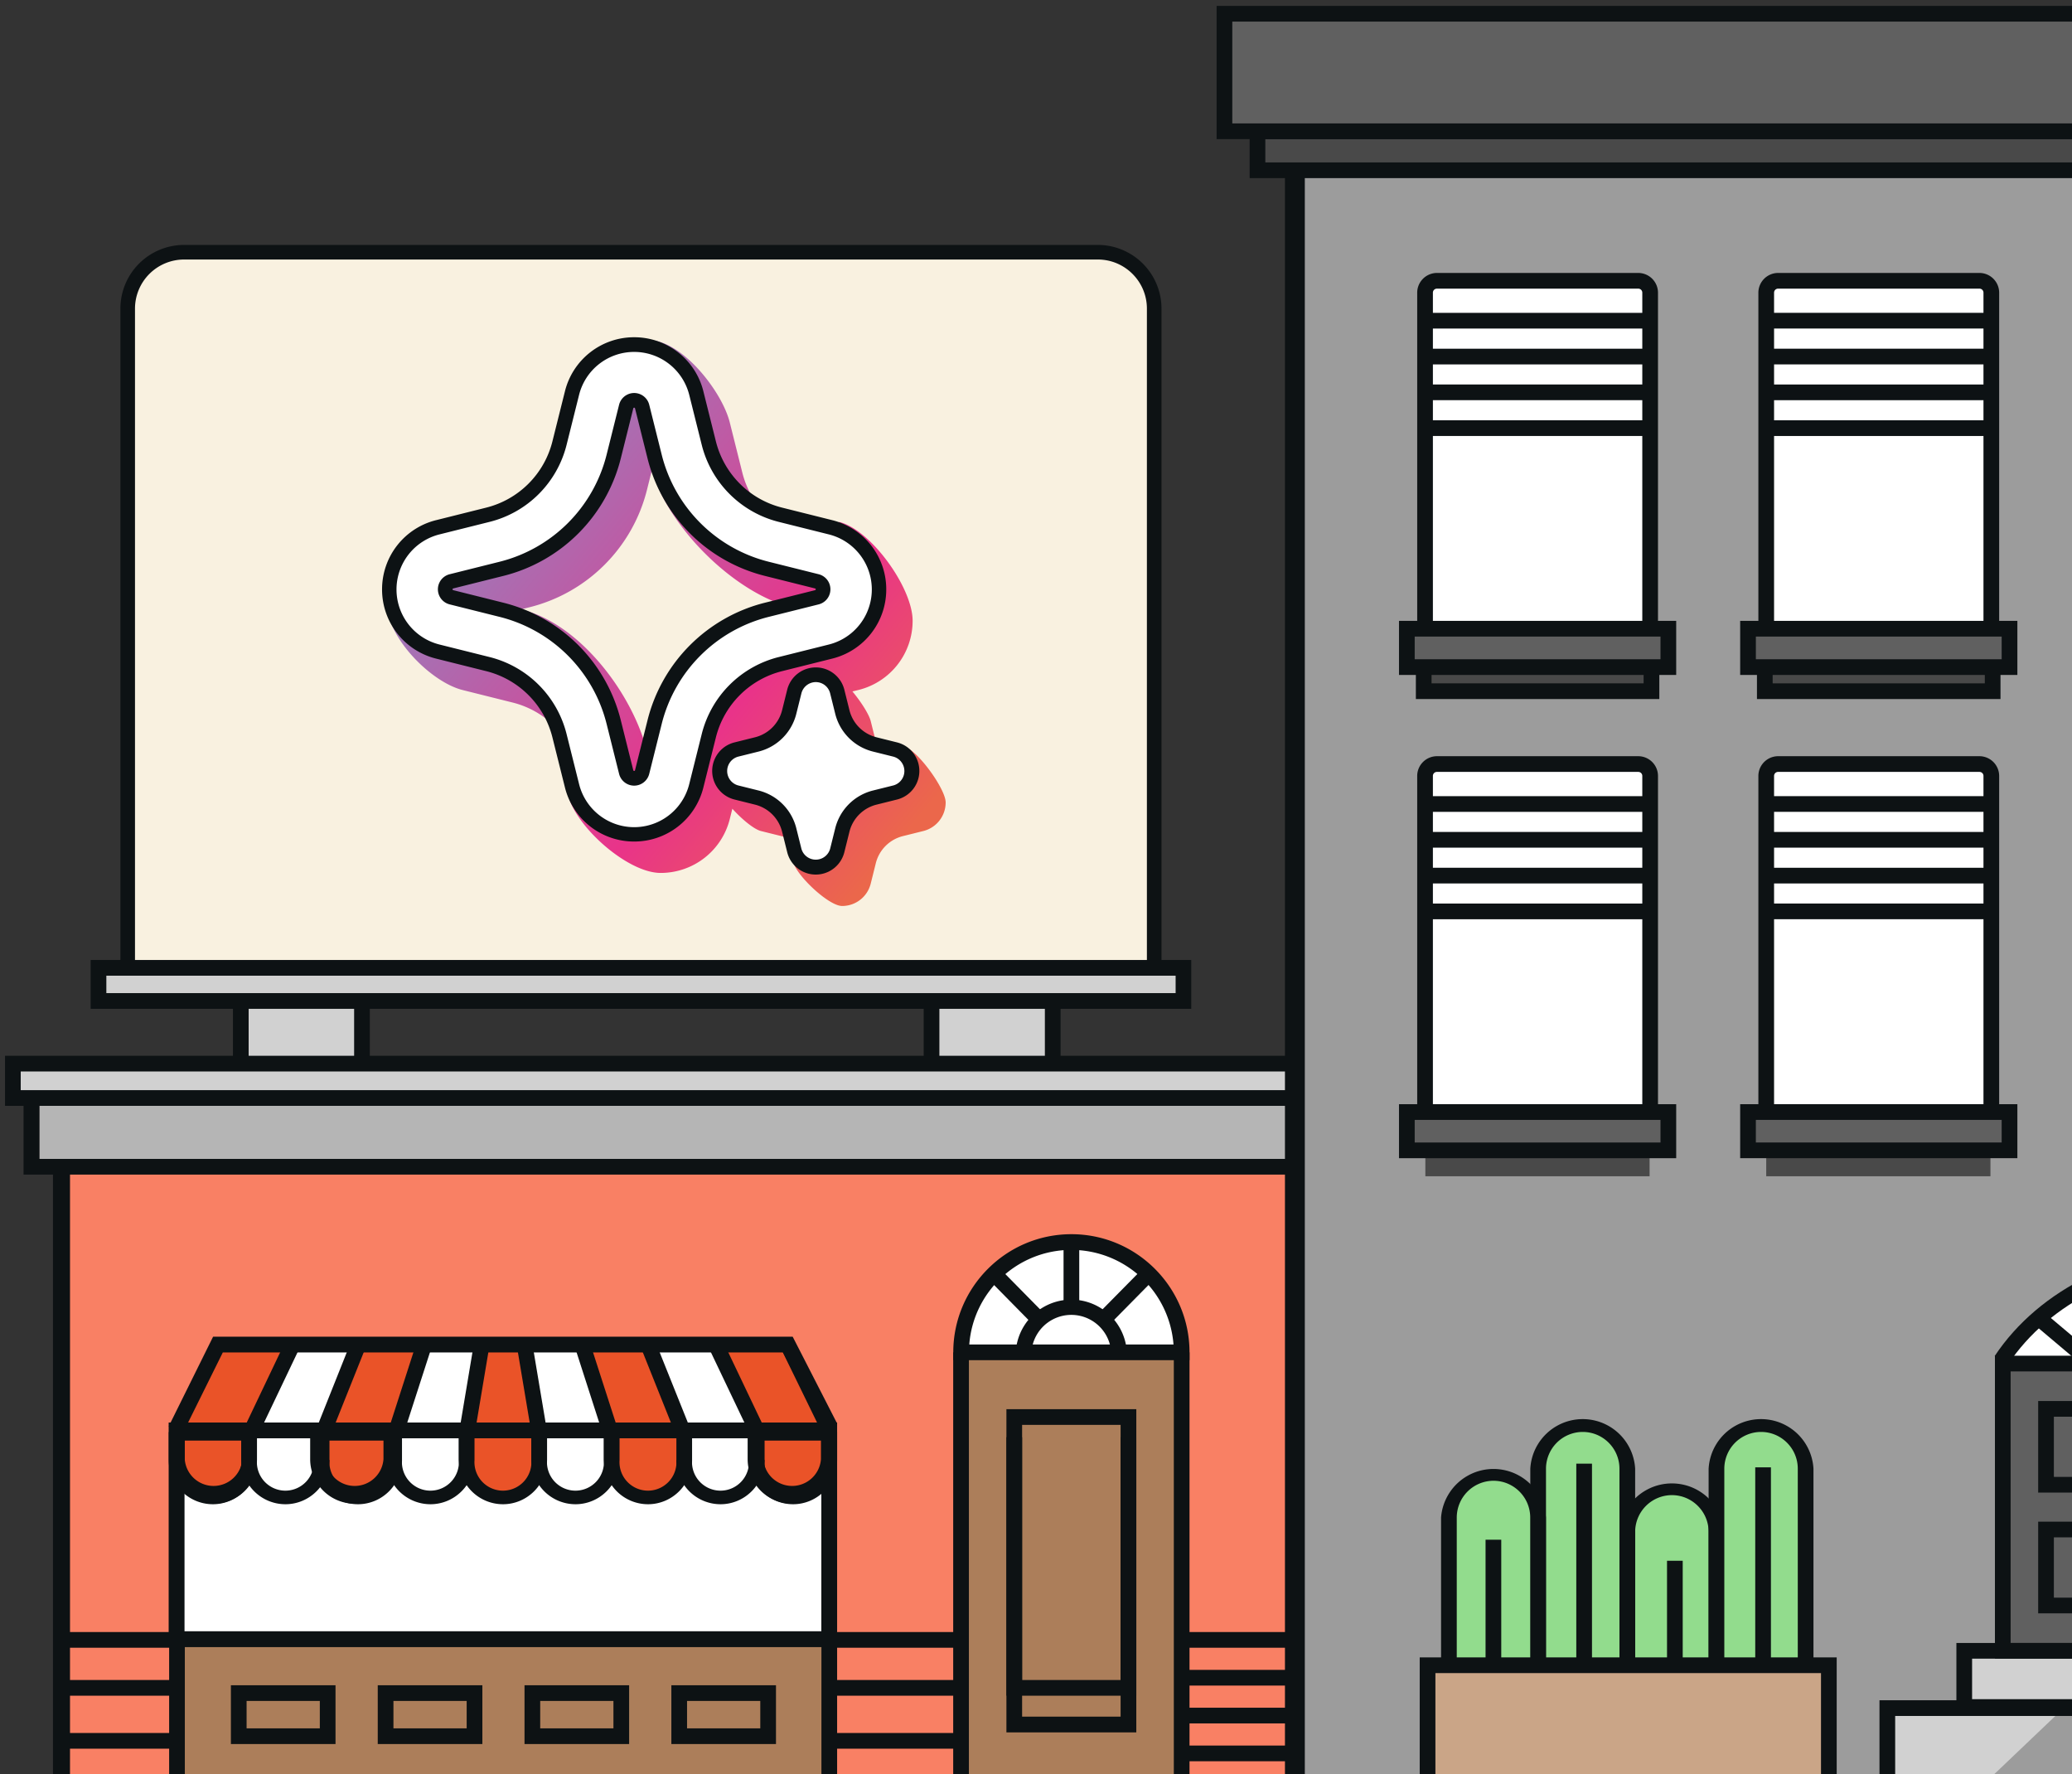
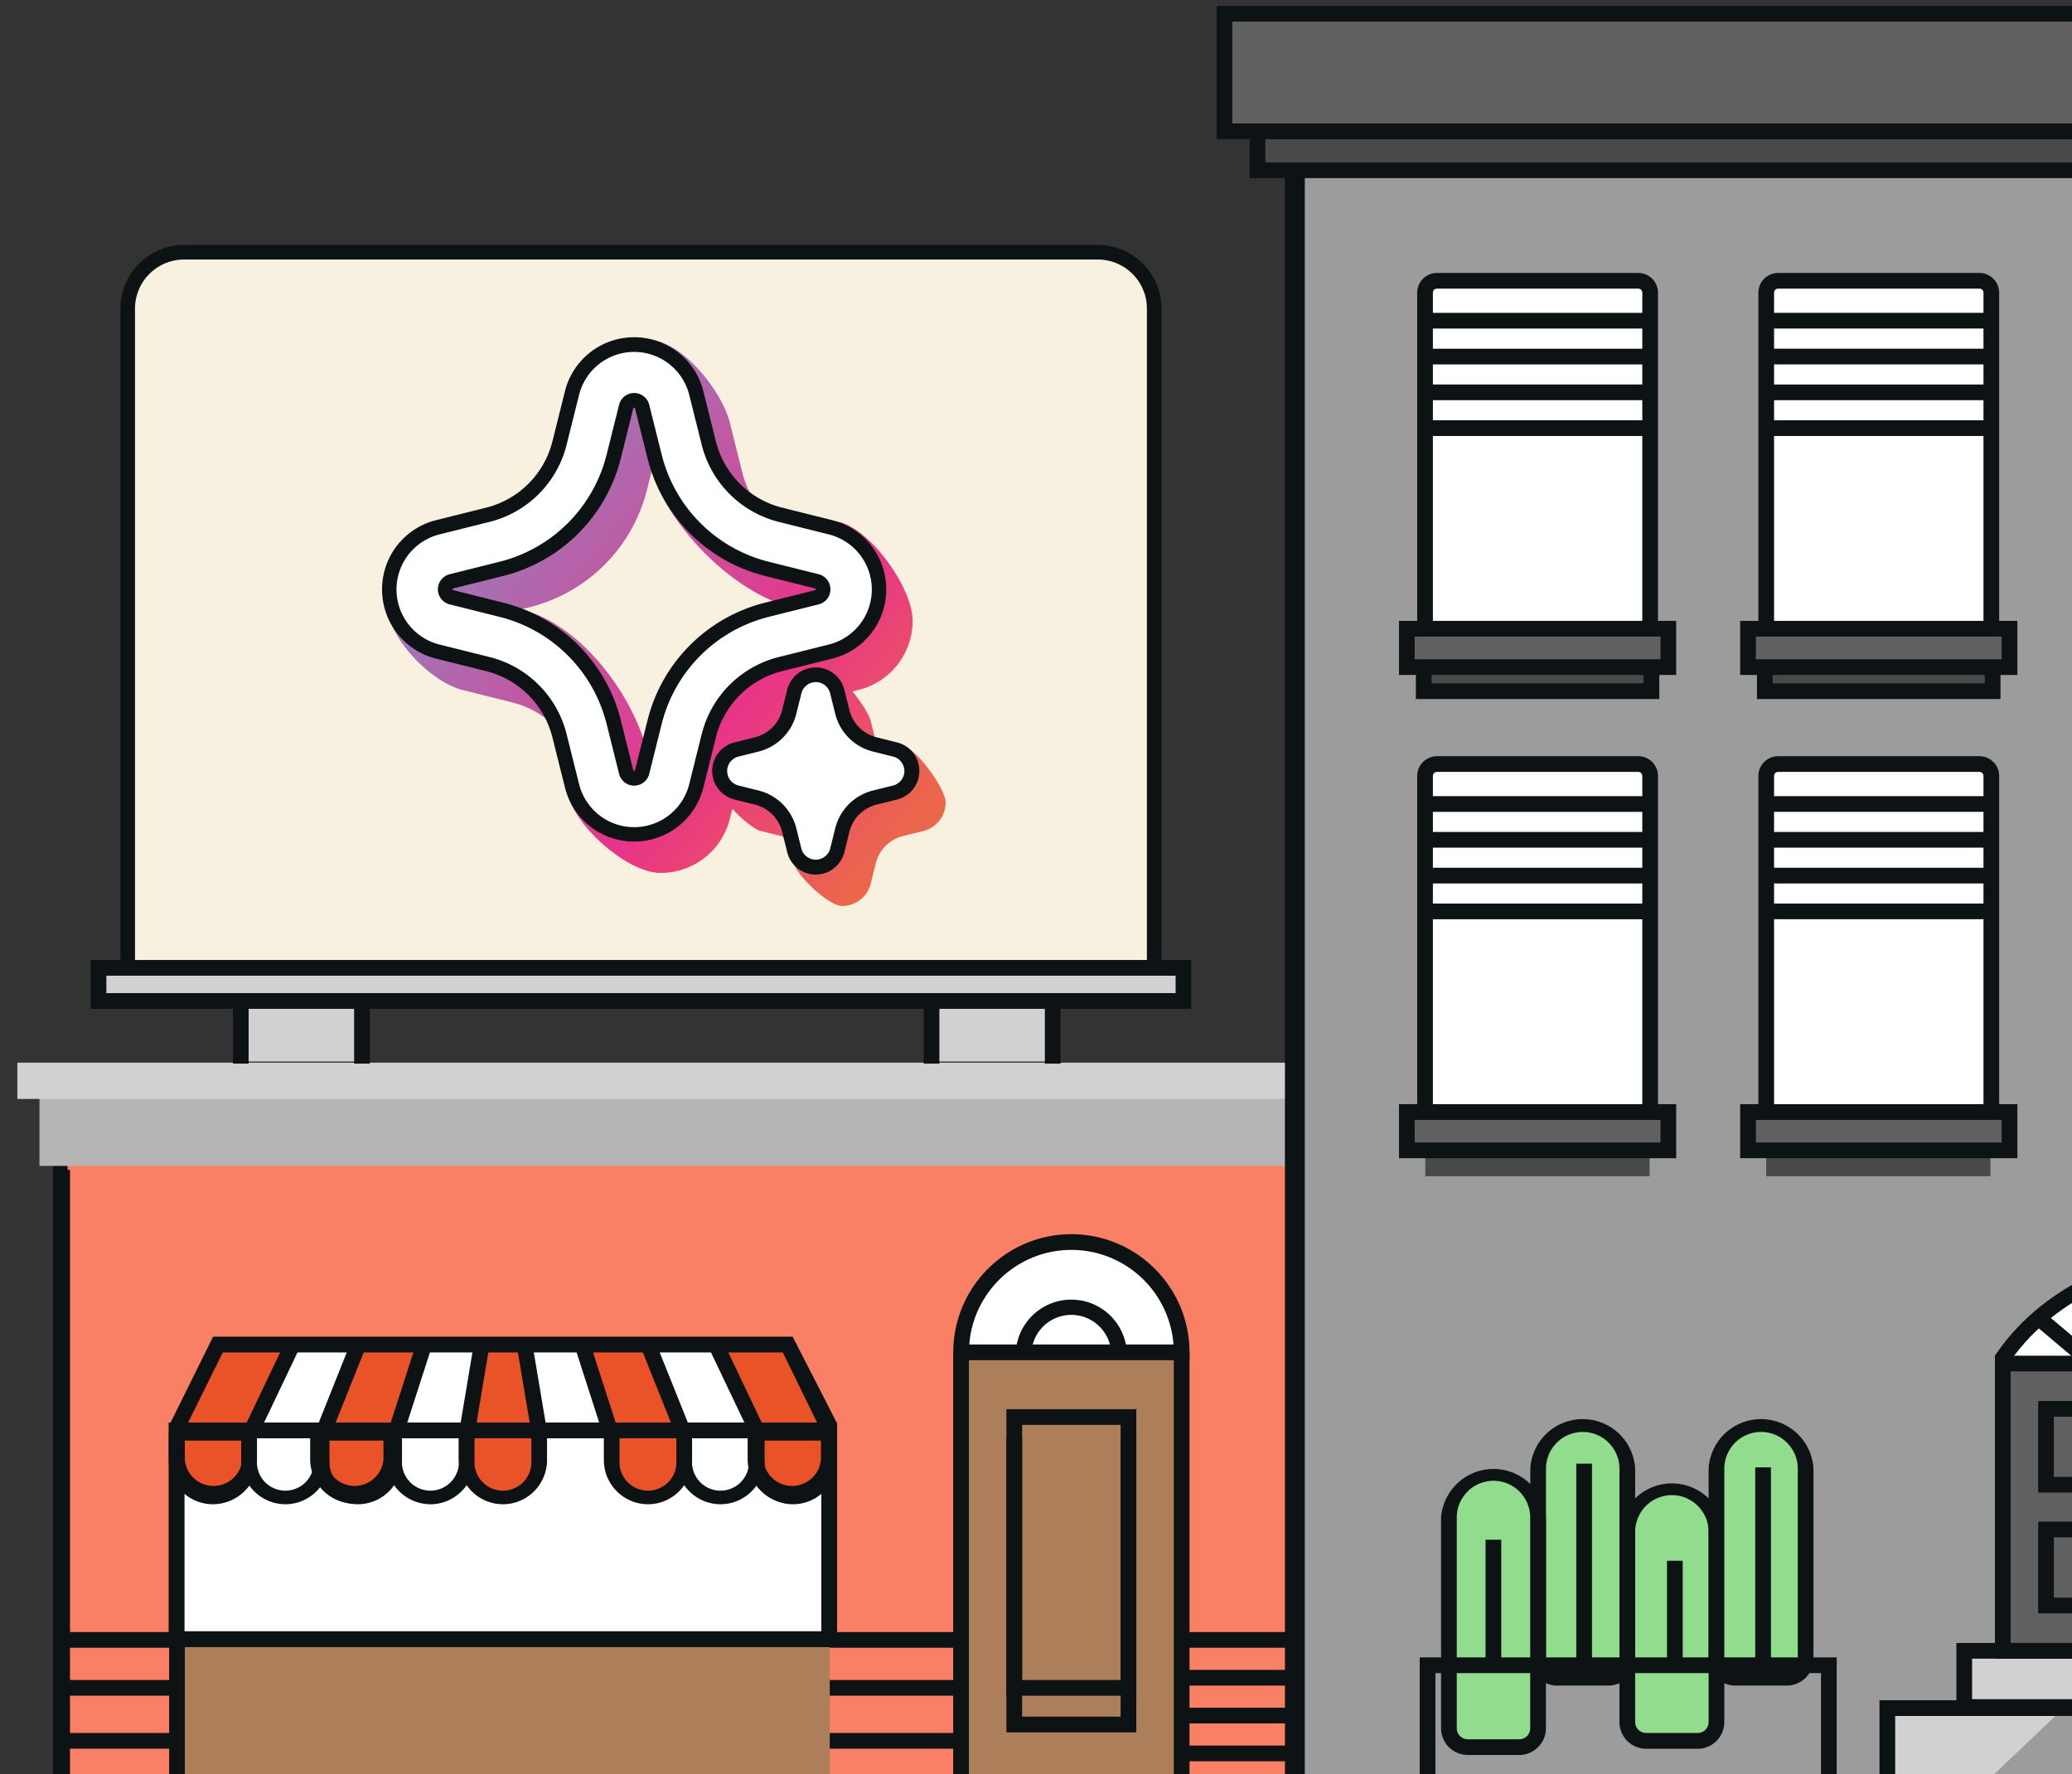
<svg xmlns="http://www.w3.org/2000/svg" width="264" height="226" fill="none">
  <rect width="100%" height="100%" fill="#333333" stroke="none" />
  <path fill="#0D1214" d="M39.6 148.84h-2v80.33h2v-80.33Z" />
  <path fill="#F98064" d="M166.98 143.13H7.68v85.39h159.3v-85.39Z" />
  <path fill="#0D1214" d="M166.04 144.06v83.53H8.61v-83.53h157.43Zm1.86-1.86H6.75v87.25h161.16V142.2h-.01Z" />
  <path fill="#fff" d="M91.45 171.38H36.9l-5.08 10.94H96l-4.55-10.94ZM105.9 182.41H22.37v26.27h83.53v-26.27Z" />
  <path fill="#EA5328" d="M22.54 182.51h9.34v3.37a4.67 4.67 0 1 1-9.34 0v-3.37Z" />
  <path fill="#0D1214" d="M27.21 191.55a5.67 5.67 0 0 1-5.67-5.67v-4.37h11.34v4.37a5.67 5.67 0 0 1-5.67 5.67Zm-3.67-8.04v2.37a3.68 3.68 0 0 0 7.34 0v-2.37h-7.34Z" />
  <path fill="#fff" d="M31.3 182.51h9.34v3.37a4.67 4.67 0 1 1-9.34 0v-3.37ZM50.04 182.51h9.34v3.37a4.67 4.67 0 1 1-9.34 0v-3.37ZM68.6 182.51h9.34v3.37a4.67 4.67 0 1 1-9.34 0v-3.37ZM87.33 182.51h9.34v3.37a4.67 4.67 0 1 1-9.34 0v-3.37Z" />
  <path fill="#0D1214" d="M122.64 220.76H7.25v2h115.39v-2ZM122.64 214.01H7.25v2h115.39v-2ZM122.64 207.9H7.25v2h115.39v-2ZM166.06 222.36H150.3v2h15.76v-2ZM166.06 217.54H150.3v2h15.76v-2ZM166.06 212.72H150.3v2h15.76v-2ZM166.06 207.9H150.3v2h15.76v-2Z" />
  <path fill="#EA5328" d="M40.52 182.51h9.34v3.37a4.67 4.67 0 1 1-9.34 0v-3.37Z" />
  <path fill="#0D1214" d="M45.19 191.55a5.67 5.67 0 0 1-5.67-5.67v-4.37h11.34v4.37a5.67 5.67 0 0 1-5.67 5.67Zm-3.67-8.04v2.37a3.68 3.68 0 0 0 7.34 0v-2.37h-7.34Z" />
  <path fill="#EB6668" d="M59.84 182.51h9.34v3.37a4.67 4.67 0 1 1-9.34 0v-3.37ZM77.82 182.51h9.34v3.37a4.67 4.67 0 1 1-9.34 0v-3.37Z" />
  <path fill="#EA5328" d="M96.26 182.51h9.34v3.37a4.67 4.67 0 1 1-9.34 0v-3.37Z" />
  <path fill="#0D1214" d="M100.93 191.55a5.67 5.67 0 0 1-5.67-5.67v-4.37h11.34v4.37a5.67 5.67 0 0 1-5.67 5.67Zm-3.67-8.04v2.37a3.68 3.68 0 0 0 7.34 0v-2.37h-7.34Z" />
  <path fill="#AC7E5A" d="M105.72 208.59H22.54v18.91h83.18v-18.91Z" />
  <path fill="#B5B5B5" d="M170.9 139.74H5.03v8.78H170.9v-8.78Z" />
  <path fill="#D1D1D1" d="M170.9 135.37H2.21v4.62H170.9v-4.62ZM46.21 125.03H30.19v10.19h16.02v-10.19ZM134.49 125.03h-16.02v10.19h16.02v-10.19Z" />
  <path fill="#fff" d="M122.45 172.27a14.05 14.05 0 1 1 28.1 0h-28.1Z" />
  <path fill="#AC7E5A" d="M150.31 172.28h-27.78v55.04h27.78v-55.04Z" />
  <path fill="#0D1214" d="M167 148.29h-2v79.36h2v-79.36ZM27.12 191.62a5.63 5.63 0 0 1-5.62-5.63v-3.57h2v3.57a3.63 3.63 0 1 0 7.24 0v-3.57h2v3.57c0 3.1-2.52 5.63-5.62 5.63Z" />
  <path fill="#0D1214" d="M36.36 191.62a5.63 5.63 0 0 1-5.62-5.63v-3.57h2v3.57a3.63 3.63 0 1 0 7.24 0v-3.57h2v3.57c0 3.1-2.52 5.63-5.62 5.63Z" />
  <path fill="#0D1214" d="M45.6 191.62a5.63 5.63 0 0 1-5.62-5.63h2a3.63 3.63 0 1 0 7.24 0h2c0 3.1-2.52 5.63-5.62 5.63Z" />
  <path fill="#0D1214" d="M54.84 191.62a5.63 5.63 0 0 1-5.62-5.63v-3.57h2v3.57a3.63 3.63 0 1 0 7.24 0v-3.57h2v3.57c0 3.1-2.52 5.63-5.62 5.63Z" />
  <path fill="#EA5328" d="M59.46 182.42v3.57a4.62 4.62 0 1 0 9.24 0v-3.57" />
  <path fill="#0D1214" d="M64.08 191.62a5.63 5.63 0 0 1-5.62-5.63v-3.57h2v3.57a3.63 3.63 0 1 0 7.24 0v-3.57h2v3.57c0 3.1-2.52 5.63-5.62 5.63Z" />
-   <path fill="#0D1214" d="M73.32 191.62a5.63 5.63 0 0 1-5.62-5.63v-3.57h2v3.57a3.63 3.63 0 1 0 7.24 0v-3.57h2v3.57c0 3.1-2.52 5.63-5.62 5.63Z" />
  <path fill="#EA5328" d="M77.94 182.42v3.57a4.62 4.62 0 1 0 9.24 0v-3.57" />
  <path fill="#0D1214" d="M82.56 191.62a5.63 5.63 0 0 1-5.62-5.63v-3.57h2v3.57a3.63 3.63 0 1 0 7.24 0v-3.57h2v3.57c0 3.1-2.52 5.63-5.62 5.63Z" />
  <path fill="#0D1214" d="M91.8 191.62a5.63 5.63 0 0 1-5.62-5.63h2a3.63 3.63 0 1 0 7.24 0h2c0 3.1-2.52 5.63-5.62 5.63Z" />
  <path fill="#0D1214" d="M101.04 191.62a5.63 5.63 0 0 1-5.62-5.63v-3.57h2v3.57a3.63 3.63 0 1 0 7.24 0v-3.57h2v3.57c0 3.1-2.52 5.63-5.62 5.63ZM151.56 173.27h-30.1v-1c0-8.3 6.75-15.05 15.05-15.05s15.05 6.75 15.05 15.05v1Zm-28.07-2h26.03a13.06 13.06 0 0 0-13.01-12.05c-6.86 0-12.5 5.32-13.01 12.05h-.01Z" />
  <path fill="#0D1214" d="M123.45 172.27h-2v55.32h2v-55.32ZM151.56 172.27h-2v55.32h2v-55.32ZM144.78 216.01h-16.55v-36.5h16.55v36.5Zm-14.55-2h12.55v-32.5h-12.55v32.5Z" />
  <path fill="#0D1214" d="M144.78 220.68h-16.55v-37.6h2v35.6h12.55v-35.6h2v37.6ZM143.58 172.27h-2a5.09 5.09 0 0 0-10.16 0h-2a7.09 7.09 0 0 1 14.16 0Z" />
-   <path fill="#0D1214" d="M137.51 158.22h-2v7.98h2v-7.98ZM127.54 161.74l-1.43 1.4 5.3 5.38 1.43-1.4-5.3-5.38ZM145.48 161.72l-5.3 5.37 1.42 1.4 5.3-5.37-1.42-1.4ZM171.96 149.63H3v-8.76H.64v-6.38h171.32v15.14ZM5 147.63h164.96v-6.76H5v6.76Zm.33-8.76h164.63v-2.38H2.64v2.38h2.69ZM106.66 208.81h-2v18.47h2v-18.47ZM42.75 222.17H29.42v-7.49h13.33v7.49Zm-11.33-2h9.33v-3.49h-9.33v3.49ZM61.46 222.17H48.13v-7.49h13.33v7.49Zm-11.33-2h9.33v-3.49h-9.33v3.49ZM80.16 222.17H66.83v-7.49h13.33v7.49Zm-11.33-2h9.33v-3.49h-9.33v3.49ZM98.87 222.17H85.54v-7.49h13.33v7.49Zm-11.33-2h9.33v-3.49h-9.33v3.49ZM238.53 22.69h-6.5v-2h4.5v-3.58h2v5.58Z" />
  <path fill="#0D1214" d="M47.12 127.51h-2v7.98h2v-7.98ZM31.68 127.51h-2v7.98h2v-7.98ZM135.13 127.51h-2v7.98h2v-7.98ZM119.69 127.51h-2v7.98h2v-7.98Z" />
  <path fill="#F9F1E0" d="M16.28 123.14V39.31a7.18 7.18 0 0 1 7.18-7.18h116.43a7.18 7.18 0 0 1 7.18 7.18v83.83" />
  <path fill="#0D1214" d="M147.99 123.14h-1.86V39.31c0-3.44-2.8-6.25-6.25-6.25H23.45a6.26 6.26 0 0 0-6.25 6.25v83.83h-1.86V39.31a8.12 8.12 0 0 1 8.11-8.11h116.43a8.12 8.12 0 0 1 8.11 8.11v83.83Z" />
  <path fill="#D1D1D1" d="M150.78 123.29H12.55v4.22h138.23v-4.22Z" />
  <path fill="#0D1214" d="M151.79 128.51H11.55v-6.22h140.23v6.22h.01Zm-138.23-2h136.23v-2.22H13.55v2.22h.01Z" />
  <path fill="#9C9C9C" d="M398.3 21.41H165.26V227.5H398.3V21.41Z" />
  <path fill="#0D1214" d="M399.29 228.5H164.25V20.41h235.04V228.5Zm-233.04-2h231.04V22.41H166.25V226.5Z" />
  <path fill="#fff" d="M253.33 35.93h-28.19v44.48h28.19V35.93Z" />
  <path fill="#606060" d="M256.25 80.02H222.4v4.8h33.85v-4.8Z" />
  <path fill="#494949" d="M253.61 84.96h-28.57v3.21h28.57v-3.21Z" />
  <path fill="#606060" d="M309.63 174.07H255.4v35.91h54.23v-35.91Z" />
  <path fill="#0D1214" d="M254.72 79.61h-2V37.28a.51.51 0 0 0-.51-.51h-25.66a.51.51 0 0 0-.51.51v42.33h-2V37.28a2.52 2.52 0 0 1 2.51-2.51h25.66a2.52 2.52 0 0 1 2.51 2.51v42.33Z" />
  <path fill="#0D1214" d="M257.04 85.98h-35.32v-6.89h35.32v6.89Zm-33.32-2h31.32v-2.89h-31.32v2.89Z" />
  <path fill="#0D1214" d="M254.89 89.05h-31.03v-3.59h2v1.59h27.03v-1.59h2v3.59ZM253.88 53.54h-29.02v2h29.02v-2ZM253.88 48.98h-29.02v2h29.02v-2ZM253.88 44.42h-29.02v2h29.02v-2ZM253.88 39.85h-29.02v2h29.02v-2Z" />
  <path fill="#606060" d="M212.82 80.02h-33.85v4.8h33.85v-4.8Z" />
  <path fill="#494949" d="M210.18 84.81h-28.57v3.36h28.57v-3.36Z" />
  <path fill="#fff" d="M209.91 35.93h-28.19v44.48h28.19V35.93ZM253.33 97.22h-28.19v44.48h28.19V97.22ZM209.91 97.22h-28.19v44.48h28.19V97.22Z" />
  <path fill="#606060" d="M256.25 141.69H222.4v4.8h33.85v-4.8Z" />
  <path fill="#494949" d="M253.61 146.42h-28.57v3.42h28.57v-3.42Z" />
  <path fill="#606060" d="M212.82 141.69h-33.85v4.8h33.85v-4.8Z" />
  <path fill="#494949" d="M210.18 146.42h-28.57v3.42h28.57v-3.42Z" />
  <path fill="#D1D1D1" d="M262.5 218H240v10h12l10.5-10ZM315.18 210.39h-64.67v7.43h64.67v-7.43Z" />
  <path fill="#0D1214" d="M399.54 228.56H163.72V21.68h2v204.88h231.82V21.68h2v206.88Z" />
  <path fill="#494949" d="M404.16 16.72H160.22v4.97h243.94v-4.97Z" />
  <path fill="#0D1214" d="M405.16 22.69H159.22v-6.97h245.94v6.97Zm-243.94-2h241.94v-2.97H161.22v2.97ZM254.72 141.17h-2V98.84a.51.51 0 0 0-.51-.51h-25.66a.51.51 0 0 0-.51.51v42.33h-2V98.84a2.52 2.52 0 0 1 2.51-2.51h25.66a2.52 2.52 0 0 1 2.51 2.51v42.33Z" />
  <path fill="#0D1214" d="M257.04 147.54h-35.32v-6.88h35.32v6.88Zm-33.32-2h31.32v-2.88h-31.32v2.88ZM253.88 115.1h-29.02v2h29.02v-2ZM253.88 110.54h-29.02v2h29.02v-2ZM253.88 105.98h-29.02v2h29.02v-2ZM253.88 101.42h-29.02v2h29.02v-2ZM211.25 79.61h-2V37.28a.51.51 0 0 0-.51-.51h-25.66a.51.51 0 0 0-.51.51v42.33h-2V37.28a2.52 2.52 0 0 1 2.51-2.51h25.66a2.52 2.52 0 0 1 2.51 2.51v42.33Z" />
  <path fill="#0D1214" d="M213.57 85.98h-35.32v-6.89h35.32v6.89Zm-33.32-2h31.32v-2.89h-31.32v2.89Z" />
  <path fill="#0D1214" d="M211.42 89.05H180.4v-3.59h2v1.59h27.02v-1.59h2v3.59ZM210.42 53.54H181.4v2h29.02v-2ZM210.42 48.98H181.4v2h29.02v-2ZM210.42 44.42H181.4v2h29.02v-2ZM210.42 39.85H181.4v2h29.02v-2ZM211.25 141.17h-2V98.84a.51.51 0 0 0-.51-.51h-25.66a.51.51 0 0 0-.51.51v42.33h-2V98.84a2.52 2.52 0 0 1 2.51-2.51h25.66a2.52 2.52 0 0 1 2.51 2.51v42.33Z" />
  <path fill="#0D1214" d="M213.57 147.54h-35.32v-6.88h35.32v6.88Zm-33.32-2h31.32v-2.88h-31.32v2.88ZM210.42 115.1H181.4v2h29.02v-2ZM210.42 110.54H181.4v2h29.02v-2ZM210.42 105.98H181.4v2h29.02v-2ZM210.42 101.42H181.4v2h29.02v-2Z" />
  <path fill="#fff" d="M255.12 173.51c5.24-7.89 15.48-13.62 27.39-13.62s22.47 5.51 27.63 13.59" />
  <path fill="#0D1214" d="M282.62 211.29h-28.44V172.7h28.44v2h-26.44v34.59h26.44v2Z" />
  <path fill="#0D1214" d="M278.12 190.14h-18.43v-11.67h18.43v11.67Zm-16.43-2h14.43v-7.67h-14.43v7.67ZM278.12 205.52h-18.43v-11.68h18.43v11.68Zm-16.43-2h14.43v-7.68h-14.43v7.68ZM309.29 174.02c-5.17-8.1-15.43-13.13-26.78-13.13-11.35 0-21.38 4.97-26.69 12.96l-1.67-1.11c5.67-8.55 16.54-13.86 28.36-13.86s22.94 5.38 28.47 14.05l-1.69 1.08v.01Z" />
  <path fill="#0D1214" d="m265.3 174.5-1.59-1.21c3.75-4.9 10.96-7.94 18.83-7.94 7.87 0 15.03 3.02 18.79 7.88l-1.58 1.22c-3.39-4.38-9.98-7.11-17.21-7.11s-13.87 2.74-17.25 7.16h.01Z" />
  <path fill="#0D1214" d="m260.98 167.62-1.29 1.53 7.15 6.03 1.3-1.53-7.16-6.03ZM315.97 218.45h-66.7v-9.16h66.7v9.16Zm-64.7-2h62.7v-5.16h-62.7v5.16Z" />
  <path fill="#0D1214" d="M325.77 227.55h-2v-8.96h-82.3v8.96h-2v-10.96h86.3v10.96Z" />
  <path fill="#92DC8D" d="M216.29 221.77h-6.54a2.41 2.41 0 0 1-2.41-2.41v-24.21a5.68 5.68 0 0 1 11.36 0v24.21a2.41 2.41 0 0 1-2.41 2.41Z" />
  <path fill="#0D1214" d="M216.29 222.77h-6.54a3.41 3.41 0 0 1-3.41-3.41v-24.21a6.7 6.7 0 0 1 13.36 0v24.21a3.41 3.41 0 0 1-3.41 3.41Zm-3.27-32.31a4.69 4.69 0 0 0-4.68 4.68v24.21c0 .78.63 1.41 1.41 1.41h6.54a1.4 1.4 0 0 0 1.41-1.41v-24.21c0-2.58-2.1-4.68-4.68-4.68Z" />
  <path fill="#92DC8D" d="M204.93 213.71h-6.54a2.41 2.41 0 0 1-2.41-2.41v-24.21a5.68 5.68 0 0 1 11.36 0v24.21a2.41 2.41 0 0 1-2.41 2.41Z" />
  <path fill="#0D1214" d="M204.93 214.72h-6.54a3.41 3.41 0 0 1-3.41-3.41V187.1a6.69 6.69 0 0 1 13.36 0v24.21a3.41 3.41 0 0 1-3.41 3.41Zm-3.27-32.31a4.69 4.69 0 0 0-4.68 4.68v24.21c0 .78.63 1.41 1.41 1.41h6.54a1.4 1.4 0 0 0 1.41-1.41v-24.21c0-2.58-2.1-4.68-4.68-4.68Z" />
  <path fill="#92DC8D" d="M227.65 213.71h-6.54a2.41 2.41 0 0 1-2.41-2.41v-24.21a5.68 5.68 0 0 1 11.36 0v24.21a2.41 2.41 0 0 1-2.41 2.41Z" />
  <path fill="#0D1214" d="M227.65 214.72h-6.54a3.41 3.41 0 0 1-3.41-3.41V187.1a6.69 6.69 0 0 1 13.36 0v24.21a3.41 3.41 0 0 1-3.41 3.41Zm-3.27-32.31a4.69 4.69 0 0 0-4.68 4.68v24.21c0 .78.63 1.41 1.41 1.41h6.54a1.4 1.4 0 0 0 1.41-1.41v-24.21c0-2.58-2.1-4.68-4.68-4.68Z" />
  <path fill="#92DC8D" d="M193.56 222.56h-6.54a2.41 2.41 0 0 1-2.41-2.41v-26.84a5.68 5.68 0 0 1 11.36 0v26.84a2.41 2.41 0 0 1-2.41 2.41Z" />
  <path fill="#0D1214" d="M193.56 223.56h-6.54a3.41 3.41 0 0 1-3.41-3.41v-26.84a6.7 6.7 0 0 1 13.36 0v26.84a3.41 3.41 0 0 1-3.41 3.41Zm-3.27-34.93a4.69 4.69 0 0 0-4.68 4.68v26.84c0 .78.63 1.41 1.41 1.41h6.54a1.4 1.4 0 0 0 1.41-1.41v-26.84c0-2.58-2.1-4.68-4.68-4.68Z" />
-   <path fill="#CAA587" d="M233.02 212.13h-51.13v15.49h51.13v-15.49Z" />
  <path fill="#0D1214" d="M234.02 228.62h-53.13v-17.49h53.13v17.49Zm-51.13-2h49.13v-13.49h-49.13v13.49Z" />
  <path fill="#0D1214" d="M191.28 196.14h-2v15.88h2v-15.88ZM202.84 186.45h-2v25.57h2v-25.57ZM214.4 198.82h-2v13.19h2v-13.19ZM225.64 186.92h-2v25.1h2v-25.1Z" />
  <path fill="#606060" d="M407.7 1.75H156v14.97h251.7V1.75Z" />
  <path fill="#0D1214" d="M408.71 17.72h-253.7V.75h253.7v16.97Zm-251.7-2h249.7V2.75h-249.7v12.97Z" />
  <path fill="#EA5328" d="M99.85 171.38h-8.23l5 10.94h8.57l-5.34-10.94Z" />
  <path fill="#0D1214" d="M106 182.82h-9.7l-5.46-11.94h9.32l5.83 11.94h.01Zm-9.05-1h7.45l-4.85-9.94h-7.14l4.54 9.94Z" />
  <path fill="#EA5328" d="M36.9 171.38h-9.02l-5.25 10.94h9.19l5.08-10.94Z" />
  <path fill="#0D1214" d="M32.14 182.82H21.83l5.73-11.94h10.12l-5.54 11.94Zm-8.72-1h8.08l4.61-9.94h-7.92l-4.77 9.94Z" />
  <path fill="#EA5328" d="M53.89 171.38h-8.1l-4.33 10.94h8.58l3.85-10.94Z" />
  <path fill="#0D1214" d="M50.39 182.82h-9.66l4.72-11.94h9.15l-4.2 11.94h-.01Zm-8.19-1h7.48l3.5-9.94h-7.06l-3.93 9.94h.01Z" />
  <path fill="#EA5328" d="M66.76 171.38h-5.52l-1.65 10.94 8.88.31-1.71-11.25Z" />
  <path fill="#0D1214" d="M69.05 183.15 59 182.8l1.8-11.92h6.38l1.87 12.27Zm-8.89-1.31 7.72.27-1.56-10.23h-4.66l-1.51 9.96h.01Z" />
  <path fill="#EA5328" d="M82.69 171.38h-8.23l3.6 10.94h8.57l-3.94-10.94Z" />
  <path fill="#0D1214" d="M87.35 182.82H77.7l-3.92-11.94h9.27l4.3 11.94Zm-8.92-1h7.5l-3.58-9.94h-7.19l3.27 9.94Z" />
  <path fill="#0D1214" d="m23.29 182.58-1.79-.89 5.65-11.41H101l5.66 11.05-1.78.91-5.11-9.96H28.39l-5.1 10.3Z" />
  <path fill="#0D1214" d="m44.73 170.9-4.52 11.34 1.85.74 4.53-11.33-1.86-.74ZM53.09 170.98l-3.65 11.32 1.9.62L55 171.59l-1.9-.61ZM60.39 171.11l-1.9 11.34 1.97.33 1.9-11.34-1.97-.33ZM67.82 171.11l-1.97.33 1.9 11.33 1.97-.33-1.9-11.33ZM75.14 170.97l-1.9.61 3.65 11.33 1.9-.62-3.65-11.32ZM36.38 170.84l-5.4 11.33 1.8.86 5.4-11.33-1.8-.86ZM83.51 170.92l-1.85.74 4.53 11.33 1.86-.75-4.54-11.32Z" />
  <path fill="#0D1214" d="M106.67 209.82H21.49v-28.61h85.17v28.61h.01Zm-83.15-2.02h81.13v-24.58H23.51v24.58h.01Z" />
  <path fill="#0D1214" d="m92.12 170.86-1.8.86 5.4 11.33 1.8-.86-5.4-11.33ZM23.55 208.81h-2v18.47h2v-18.47Z" />
  <path stroke="#0D1214" stroke-miterlimit="10" stroke-width="2" d="M7.92 149.02v78.77" />
  <path fill="url(#paint0_linear_956_7997)" d="m115.21 95.09-.17 2.82a4.74 4.74 0 0 1-3.45-3.45l-.65-2.61c-.21-.83-1.19-2.4-2.33-3.77l.78-.19a9.07 9.07 0 0 0 6.89-8.82c0-4.18-5.29-11.57-9.34-12.58l-3.9 2.17a11.6 11.6 0 0 1-8.46-8.46l-1.59-6.36c-1.01-4.06-6.15-10.51-10.33-10.51s-6.3 6.45-7.31 10.51l-1.59 6.36a11.6 11.6 0 0 1-8.46 8.46l-6.36 1.59c-4.06 1.01-9.6 2.6-9.6 6.78s5.54 9.85 9.6 10.87l6.36 1.59a11.6 11.6 0 0 1 8.46 8.46l-1.36 3.37c1.01 4.06 7.59 9.88 11.77 9.88a9.07 9.07 0 0 0 8.82-6.89l.32-1.29c1.25 1.38 2.77 2.62 3.64 2.84l2.61.65a4.74 4.74 0 0 1 3.45 3.45l-1.91-.08c.42 1.67 4.48 5.53 6.2 5.53a3.75 3.75 0 0 0 3.64-2.84l.65-2.61a4.74 4.74 0 0 1 3.45-3.45l2.61-.65a3.75 3.75 0 0 0 2.84-3.64c0-1.72-3.6-6.69-5.28-7.11v-.02Zm-29.36.66-1.59 6.36a.12.12 0 0 1-.11.09.12.12 0 0 1-.11-.09l-1.59-6.36c-1.85-7.4-8.55-16.25-15.95-18.1l-5.4 1.52a.12.12 0 0 1-.09-.11c0-.05.03-.1.08-.11l6.36-1.59a20.56 20.56 0 0 0 14.99-14.99l1.59-6.36a.12.12 0 0 1 .11-.09c.05 0 .1.04.11.09l-1.31 3.43c1.85 7.4 10.5 16.07 17.9 17.92l6.36 1.59c.05.01.09.06.09.11s-.03.1-.08.11l-6.36 1.59a20.56 20.56 0 0 0-14.99 14.99h-.01Z" />
  <path fill="#fff" fill-rule="evenodd" d="M103.93 110.48a2.83 2.83 0 0 1-2.74-2.14l-.65-2.61a5.66 5.66 0 0 0-4.13-4.13l-2.61-.65a2.82 2.82 0 0 1 0-5.48l2.61-.65a5.66 5.66 0 0 0 4.13-4.13l.65-2.61a2.82 2.82 0 0 1 5.48 0l.65 2.61a5.66 5.66 0 0 0 4.13 4.13l2.61.65a2.83 2.83 0 0 1 .01 5.48l-2.61.65a5.66 5.66 0 0 0-4.13 4.13l-.65 2.61a2.81 2.81 0 0 1-2.74 2.14h-.01Zm-23.14-4.21a8.15 8.15 0 0 1-7.92-6.18l-1.59-6.36a12.52 12.52 0 0 0-9.13-9.13l-6.36-1.59a8.15 8.15 0 0 1 0-15.84l6.36-1.59a12.55 12.55 0 0 0 9.14-9.13l1.59-6.36a8.15 8.15 0 0 1 15.84 0l1.59 6.36a12.52 12.52 0 0 0 9.13 9.13l6.36 1.59a8.15 8.15 0 0 1 0 15.84l-6.36 1.59a12.55 12.55 0 0 0-9.14 9.13l-1.59 6.36a8.15 8.15 0 0 1-7.92 6.18Zm0-55.25c-.48 0-.9.33-1.01.79l-1.59 6.36a19.66 19.66 0 0 1-14.32 14.32l-6.36 1.59a1.04 1.04 0 0 0 0 2.02l6.36 1.59a19.66 19.66 0 0 1 14.32 14.32l1.59 6.36a1.04 1.04 0 0 0 2.02 0l1.59-6.36a19.66 19.66 0 0 1 14.32-14.32l6.36-1.59a1.04 1.04 0 0 0 0-2.02l-6.36-1.59a19.66 19.66 0 0 1-14.32-14.32l-1.59-6.36a1.04 1.04 0 0 0-1.01-.79Z" clip-rule="evenodd" />
  <path fill="#0D1214" d="M80.8 44.83a7.24 7.24 0 0 1 7.02 5.48l1.59 6.36a13.5 13.5 0 0 0 9.81 9.81l6.36 1.59a7.23 7.23 0 0 1 0 14.04l-6.36 1.59a13.48 13.48 0 0 0-9.81 9.81l-1.59 6.36a7.23 7.23 0 0 1-14.04 0l-1.59-6.36a13.48 13.48 0 0 0-9.81-9.81l-6.36-1.59a7.23 7.23 0 0 1 0-14.04l6.36-1.59a13.48 13.48 0 0 0 9.81-9.81l1.59-6.36a7.23 7.23 0 0 1 7.02-5.48Zm0 55.25c.91 0 1.7-.62 1.92-1.5l1.59-6.36a18.75 18.75 0 0 1 13.64-13.64l6.36-1.59a1.98 1.98 0 0 0 0-3.84l-6.36-1.59a18.74 18.74 0 0 1-13.64-13.64l-1.59-6.36a1.98 1.98 0 0 0-3.84 0l-1.59 6.36a18.75 18.75 0 0 1-13.64 13.64l-6.36 1.59a1.98 1.98 0 0 0 0 3.84l6.36 1.59a18.74 18.74 0 0 1 13.64 13.64l1.59 6.36c.22.88 1.01 1.5 1.92 1.5Zm23.14-13.19c.87 0 1.62.59 1.83 1.43l.65 2.61a6.6 6.6 0 0 0 4.81 4.81l2.61.65a1.9 1.9 0 0 1 0 3.66l-2.61.65a6.6 6.6 0 0 0-4.81 4.81l-.65 2.61a1.9 1.9 0 0 1-3.66 0l-.65-2.61a6.6 6.6 0 0 0-4.81-4.81l-2.61-.65a1.9 1.9 0 0 1 0-3.66l2.61-.65a6.6 6.6 0 0 0 4.81-4.81l.65-2.61a1.9 1.9 0 0 1 1.83-1.43ZM80.8 42.96a9.07 9.07 0 0 0-8.82 6.89l-1.59 6.36a11.6 11.6 0 0 1-8.46 8.46l-6.36 1.59a9.07 9.07 0 0 0-6.89 8.82 9.07 9.07 0 0 0 6.89 8.82l6.36 1.59a11.6 11.6 0 0 1 8.46 8.46l1.59 6.36a9.07 9.07 0 0 0 8.82 6.89 9.07 9.07 0 0 0 8.82-6.89l1.59-6.36a11.6 11.6 0 0 1 8.46-8.46l6.36-1.59a9.07 9.07 0 0 0 6.89-8.82 9.07 9.07 0 0 0-6.89-8.82l-6.36-1.59a11.6 11.6 0 0 1-8.46-8.46l-1.59-6.36a9.07 9.07 0 0 0-8.82-6.89Zm0 55.25a.12.12 0 0 1-.11-.09l-1.59-6.36a20.56 20.56 0 0 0-14.99-14.99l-6.36-1.59a.12.12 0 0 1-.09-.11c0-.05.04-.1.09-.11l6.36-1.59A20.57 20.57 0 0 0 79.1 58.38l1.59-6.36a.12.12 0 0 1 .11-.09c.05 0 .1.04.11.09l1.59 6.36a20.56 20.56 0 0 0 14.99 14.99l6.36 1.59c.05.01.09.06.09.11s-.04.1-.09.11l-6.36 1.59A20.57 20.57 0 0 0 82.5 91.76l-1.59 6.36a.12.12 0 0 1-.11.09Zm23.14-13.19a3.75 3.75 0 0 0-3.64 2.84l-.65 2.61a4.74 4.74 0 0 1-3.45 3.45l-2.61.65a3.75 3.75 0 0 0 0 7.28l2.61.65a4.74 4.74 0 0 1 3.45 3.45l.65 2.61a3.75 3.75 0 0 0 7.28 0l.65-2.61a4.74 4.74 0 0 1 3.45-3.45l2.61-.65a3.75 3.75 0 0 0 0-7.28l-2.61-.65a4.74 4.74 0 0 1-3.45-3.45l-.65-2.61a3.75 3.75 0 0 0-3.64-2.84Z" />
  <defs>
    <linearGradient id="paint0_linear_956_7997" x1="62.34" x2="117.95" y1="59.93" y2="106.59" gradientUnits="userSpaceOnUse">
      <stop stop-color="#997DBC" />
      <stop offset=".6" stop-color="#E93389" />
      <stop offset=".97" stop-color="#EB674B" />
    </linearGradient>
  </defs>
</svg>